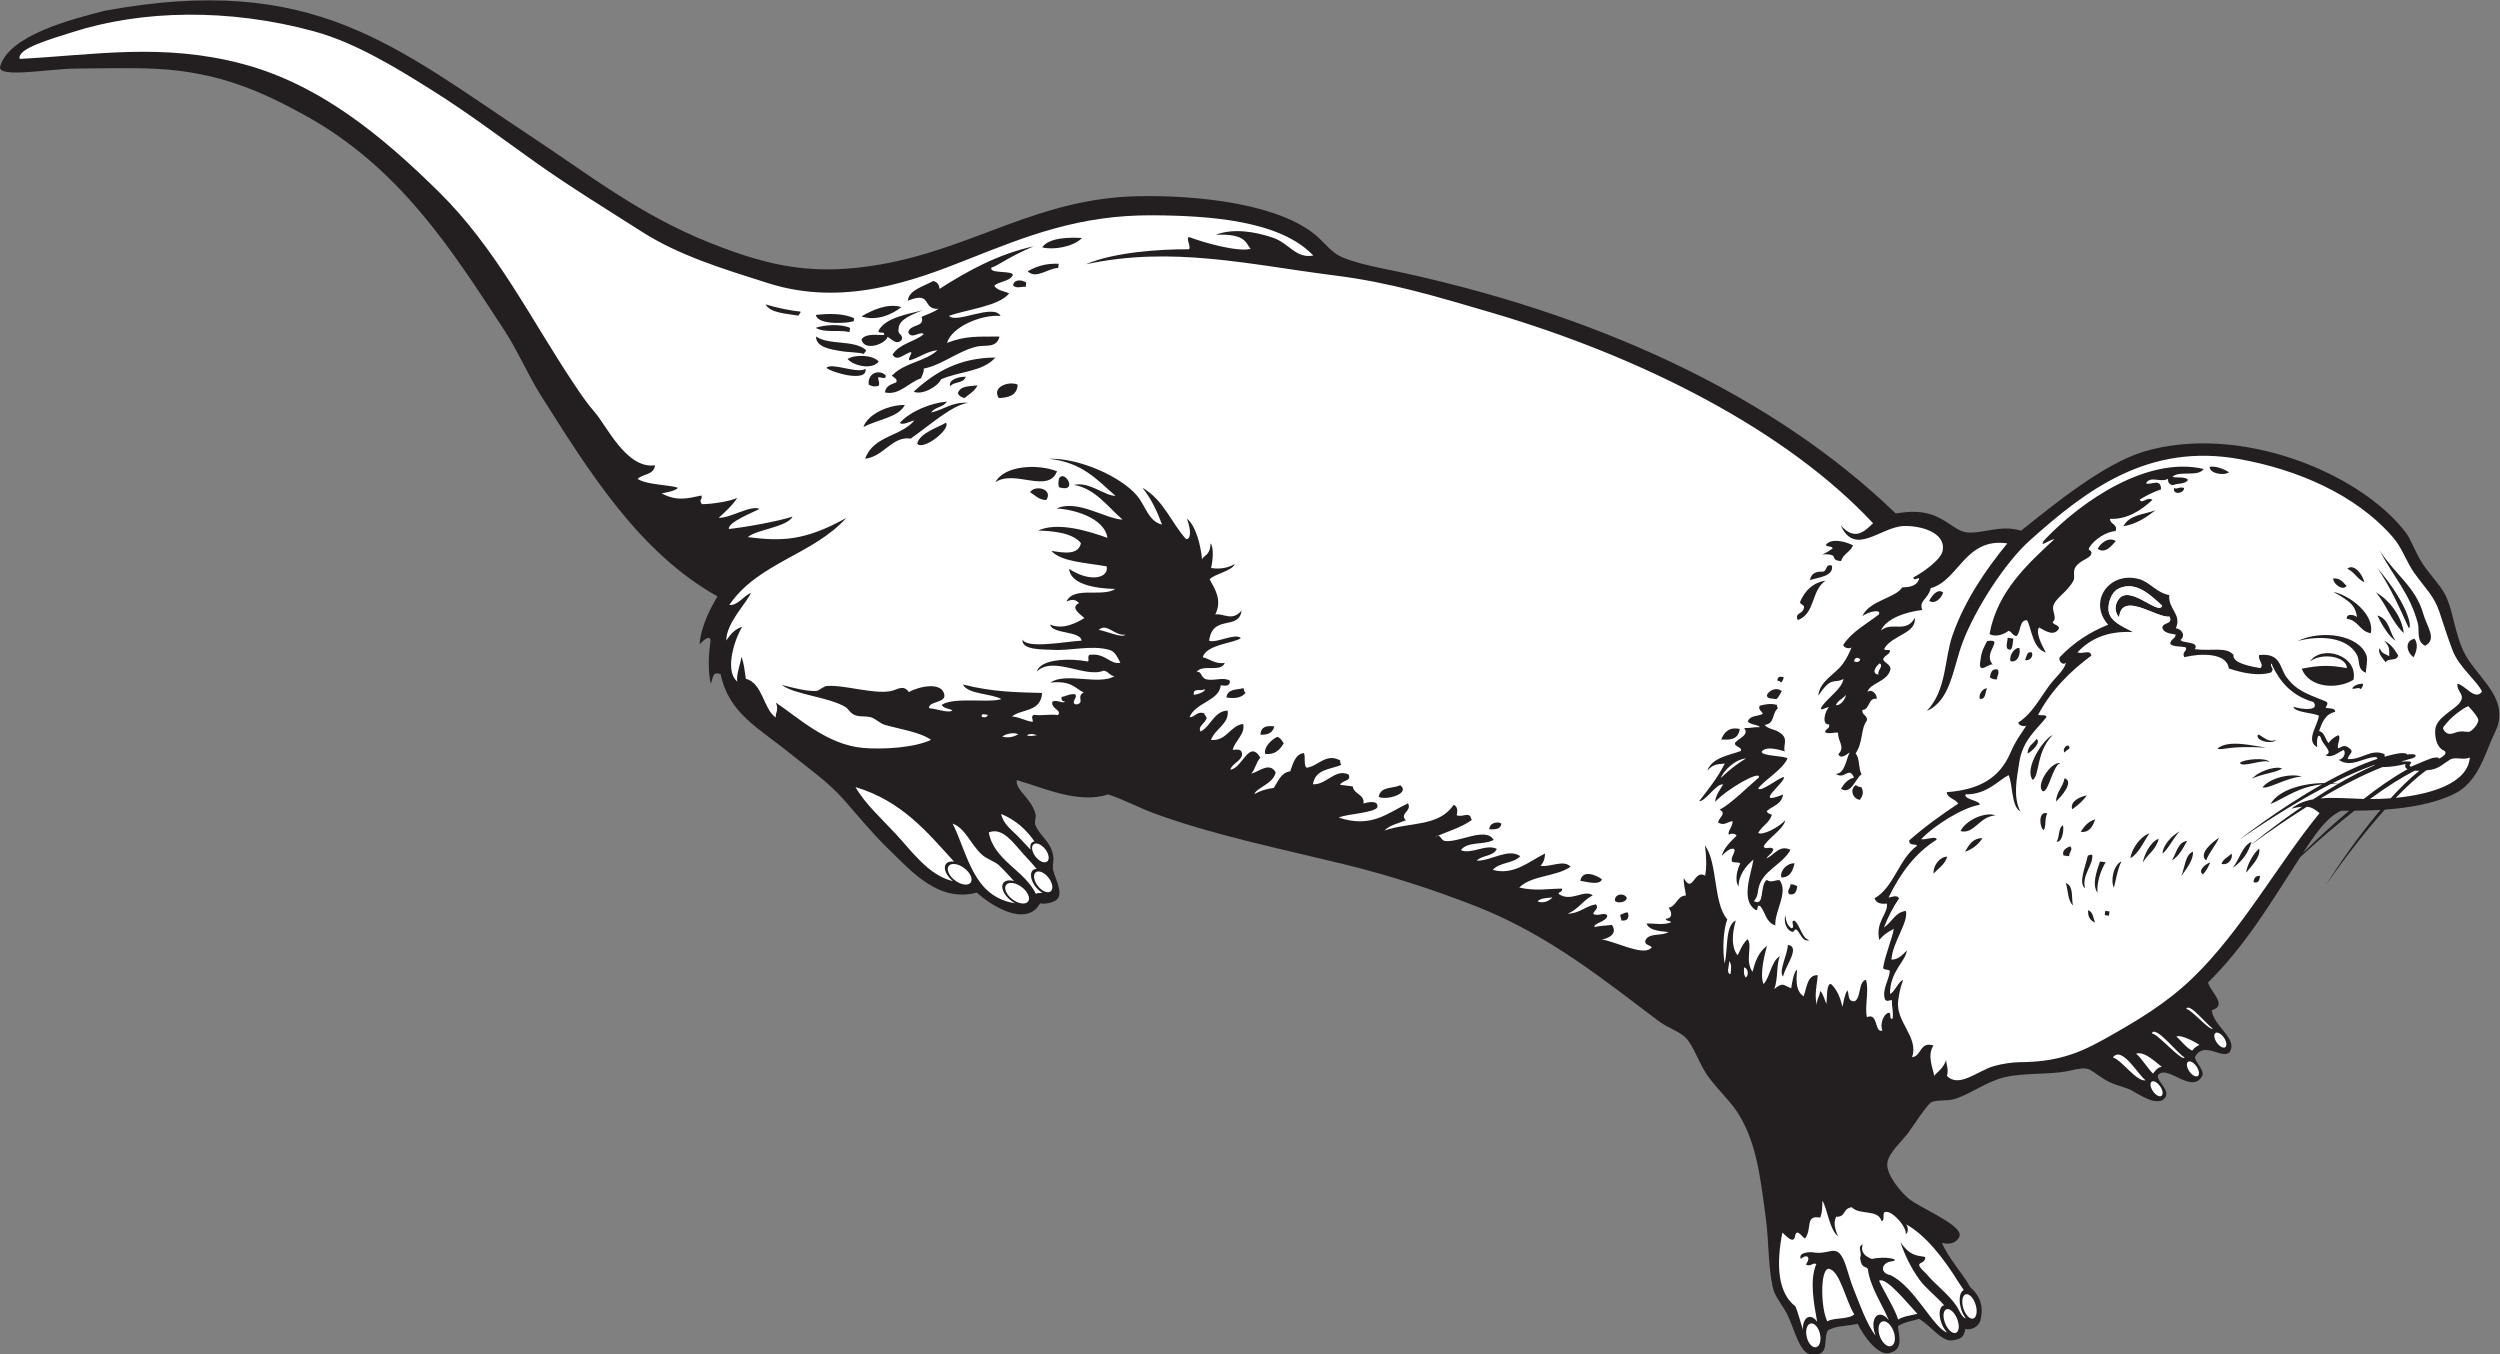
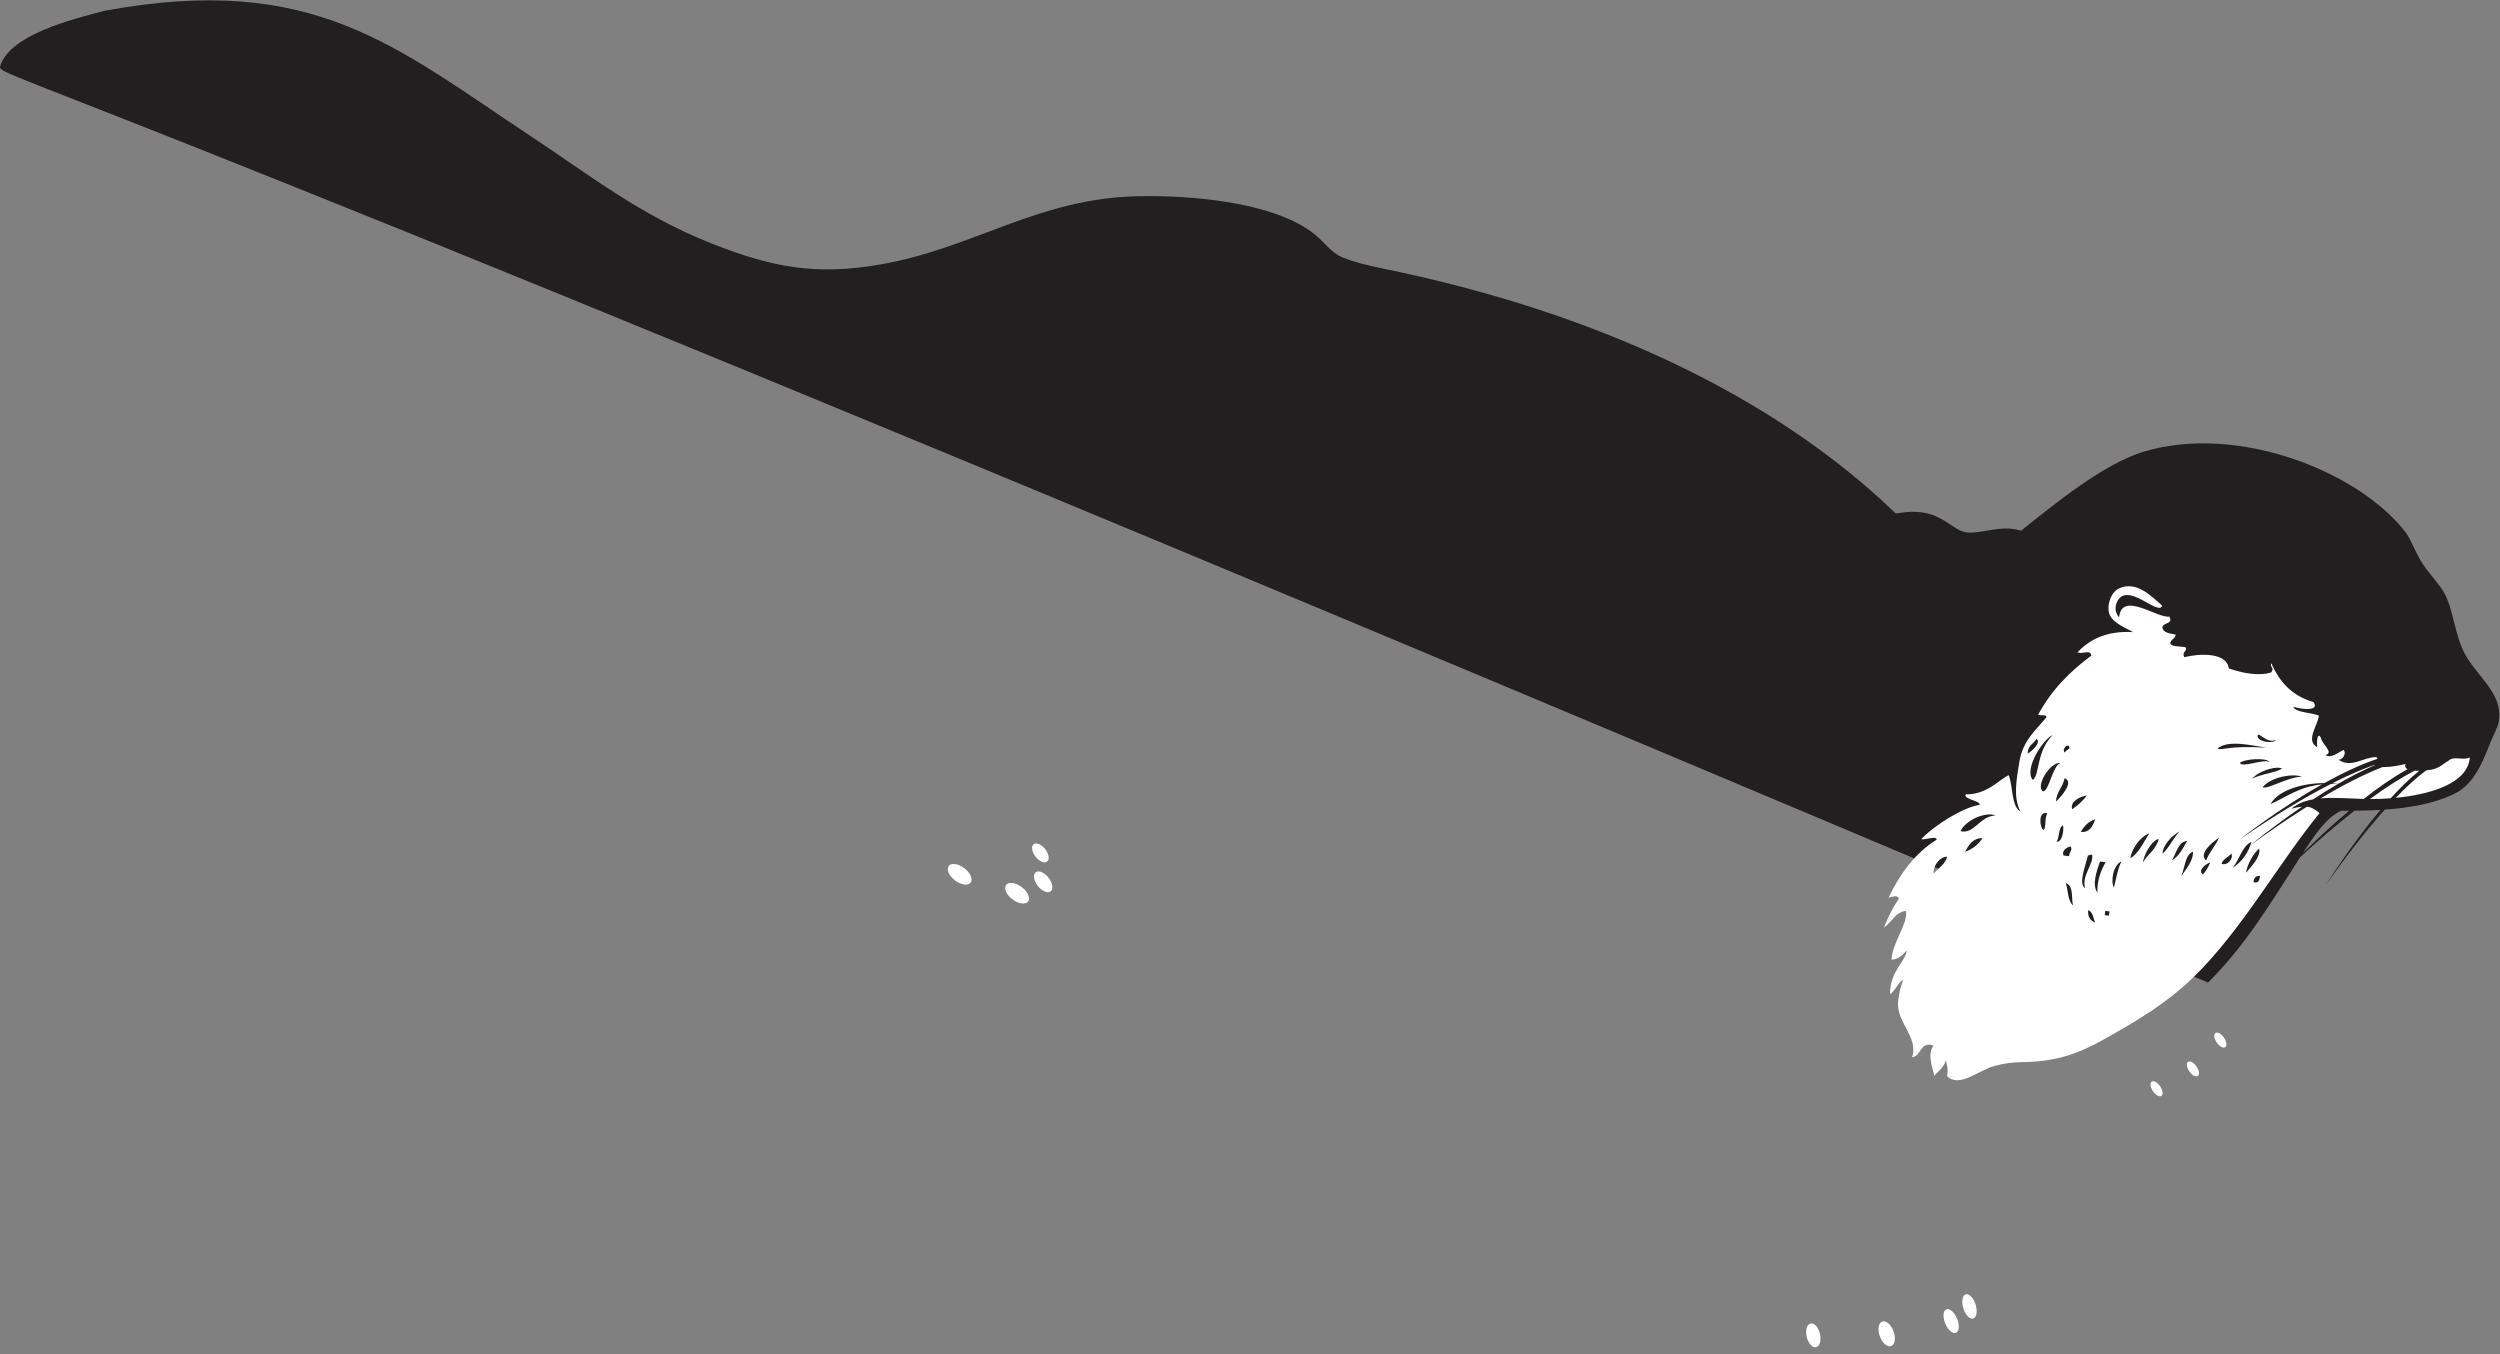
<svg xmlns="http://www.w3.org/2000/svg" viewBox="0 0 843.787 457.16" height="457.16" width="843.787" xml:space="preserve" id="svg2" version="1.1">
  <rect x="0" y="0" width="843.787" height="457.16" fill="#808080" stroke="none" />
  <defs id="defs6" />
  <g transform="matrix(1.333,0,0,-1.333,0,457.16)" id="g10">
    <g transform="scale(0.1)" id="g12">
-       <path id="path14" style="fill:#231f20;fill-opacity:1;fill-rule:evenodd;stroke:none" d="m 5590.72,941.785 c 5.64,-23.047 51.33,-58.133 9.34,-70.105 5.24,-42.617 68.38,-72.332 44.61,-107.188 -20.63,-16.504 -63.53,29.668 -86.72,-10.332 -3.04,-11.113 26.76,-35.527 17.48,-49.922 -25.63,-43.855 -83.22,25.266 -108.05,6.309 -18.87,-13.574 41.81,-45.149 6.81,-67.277 -22.35,-7.848 -49.4,9.679 -77.59,25.734 -13.56,7.715 -44.85,13.215 -65.42,25.969 -48.63,30.144 -36.32,35.769 -95.11,22.82 -44.55,-9.832 -114.57,-4.063 -161.64,-16.016 -48.89,-12.39 -90.58,-46.394 -130.41,-56.191 -14.73,-3.633 -42.54,-0.527 -55.38,-7.57 -16.23,-15.055 -37.75,-50.008 -56.74,-76.336 -14.69,-20.379 -49.91,-50.567 -53.17,-76.778 -3.72,-29.941 35.07,-74.504 53.98,-90.222 26.46,-21.965 118.33,-59.348 128.68,-87.512 4.38,-11.887 -14.01,-33.723 -44.46,-24.207 16.58,-40.156 51.93,-76.359 71.88,-112.746 23.94,-20.82 33.55,-46.66 26.44,-80.449 -3.15,-19.422 -24.62,-29.316 -38.89,-25.125 -3.46,-20.188 -11.27,-26.426 -33.11,-28.809 -26.81,-4.894 -55.86,39.434 -84.61,54.363 -11.57,-4.512 -34.23,-6.726 -52.9,-18.145 0.11,-16.68 16.42,-57.832 -18.29,-67.168 -30.26,-13.262 -69.53,43.125 -83.86,72.824 -35.92,-7.758 -49.54,-3.383 -75.12,-16.445 -14.39,-23.859 9.21,-70.039 -48.5,-59.805 -22.2,7.559 -34.76,54.305 -50.13,90.176 -14.09,32.871 -35.07,51.277 -41.04,77.715 -12.34,54.539 -9.75,117.136 -17.78,176.375 -13.75,101.347 -22.71,187.429 -68.66,262.586 -18.45,30.187 -48.6,57.531 -75.42,92.914 -23.83,31.433 -38.08,80.894 -59.79,101.832 -16.15,15.586 -44.92,24.203 -67.4,41.105 -136.55,102.637 -278.55,218.41 -460.69,290 -107.24,42.15 -221.49,79.27 -338.42,107.77 -160.32,39.07 -335.85,75.18 -480.85,129.25 -38.08,14.2 -74.23,33.73 -113.85,46.93 -74.17,-24.5 -161.53,15.69 -231.28,36.28 -5.34,-23.61 36.2,-45.05 47.3,-85.76 2.11,-7.75 -3.66,-20.64 -0.02,-29.02 12.9,-29.63 39.1,-40.56 44.92,-78.02 1.85,-11.87 -1.43,-14.91 -1.01,-32.25 5.88,-25.45 24.94,-56.81 12.71,-74.62 -5.7,-8.33 -27.86,-15.46 -45.09,-12.49 -34.93,-62.71 -126.56,-4.29 -159.85,27.31 -96.84,-25.67 -163.96,51.88 -225.44,111.74 -44.29,43.11 -77.87,85.75 -114.7,126.86 -38.03,42.43 -87.76,77 -134.36,114.82 -76.51,62.08 -154.2,100.39 -174.51,199.68 -20.84,7.46 -18.52,-7.8 -24.96,-24.75 -7.58,35.3 -5.64,71.69 -0.45,111.38 -3.5,11.2 -14.64,2.49 -27.88,-11.2 3.89,47.54 27.78,91.54 45.34,121.48 -200.06,111.49 -328.92,322 -447.64,509.69 -33.32,52.68 -57.81,111.71 -91.91,163.91 -135.02,206.73 -266.43,414.07 -508.344,546.32 -101.348,55.42 -211.907,107.88 -373.7,115.82 -67.035,3.29 -139.246,1.09 -206.734,0.55 C 124.605,3255.3 -7.598,3230.6 0.344,3261.27 23.535,3341.48 183.48,3381.1 264.75,3402.26 c 530.145,97.78 735.55,-90.46 1084.46,-321.09 141.29,-93.38 271.45,-196.03 449.09,-266.77 153.25,-61.02 265.15,-83.52 432.22,-54.22 235.77,41.37 397.26,167.13 649.32,172.52 155.84,3.34 365.61,-19.72 458.55,-104.69 15.83,-14.48 34.67,-38.71 58.81,-49.24 28.29,-12.34 68.45,-21.85 105.47,-29.42 530.67,-108.49 984.81,-318.12 1297.33,-619.9 35.78,5.64 70.14,8.39 107.61,-9.86 31.13,-15.19 46.82,-33.66 69.86,-37.61 25.93,-4.46 60.49,7.84 97.13,9.4 15.73,0.66 32.48,-2.34 42.85,-5.38 83.78,66.77 209.32,169.96 311.77,200.35 236.44,70.15 539.9,-49.09 660.32,-202.57 15.96,-20.33 25.34,-53.18 45.47,-82.99 16.32,-24.17 43.15,-53.12 54.38,-73.48 21.17,-38.35 24.55,-95.08 47.37,-144.99 28.22,-61.71 104.85,-107.83 89.68,-181.79 -3.36,-16.37 -13.86,-33.47 -21.02,-51.78 -23.01,-58.9 -44.55,-106.84 -92.48,-129.9 -51.92,-24.99 -116.67,-35.13 -174.57,-39.23 -44.28,-49.35 -94.46,-112.82 -148.86,-190.3 0.28,0.45 61.72,99.57 137.83,189.57 -23.82,-1.4 -46.2,-1.85 -65.74,-1.99 -41.93,-32.75 -87.81,-71.78 -137.08,-117.19 -75.11,-115.98 -138.02,-223.29 -233.8,-317.925 z m 357.34,435.065 c -7.16,-0.03 -13.8,0 -19.87,0 -33.59,-14.35 -62.38,-54.15 -87.72,-92.69 -3.13,-4.76 -6.23,-9.5 -9.31,-14.24 29.63,29.29 70.88,68.36 116.9,106.93 v 0" />
+       <path id="path14" style="fill:#231f20;fill-opacity:1;fill-rule:evenodd;stroke:none" d="m 5590.72,941.785 C 124.605,3255.3 -7.598,3230.6 0.344,3261.27 23.535,3341.48 183.48,3381.1 264.75,3402.26 c 530.145,97.78 735.55,-90.46 1084.46,-321.09 141.29,-93.38 271.45,-196.03 449.09,-266.77 153.25,-61.02 265.15,-83.52 432.22,-54.22 235.77,41.37 397.26,167.13 649.32,172.52 155.84,3.34 365.61,-19.72 458.55,-104.69 15.83,-14.48 34.67,-38.71 58.81,-49.24 28.29,-12.34 68.45,-21.85 105.47,-29.42 530.67,-108.49 984.81,-318.12 1297.33,-619.9 35.78,5.64 70.14,8.39 107.61,-9.86 31.13,-15.19 46.82,-33.66 69.86,-37.61 25.93,-4.46 60.49,7.84 97.13,9.4 15.73,0.66 32.48,-2.34 42.85,-5.38 83.78,66.77 209.32,169.96 311.77,200.35 236.44,70.15 539.9,-49.09 660.32,-202.57 15.96,-20.33 25.34,-53.18 45.47,-82.99 16.32,-24.17 43.15,-53.12 54.38,-73.48 21.17,-38.35 24.55,-95.08 47.37,-144.99 28.22,-61.71 104.85,-107.83 89.68,-181.79 -3.36,-16.37 -13.86,-33.47 -21.02,-51.78 -23.01,-58.9 -44.55,-106.84 -92.48,-129.9 -51.92,-24.99 -116.67,-35.13 -174.57,-39.23 -44.28,-49.35 -94.46,-112.82 -148.86,-190.3 0.28,0.45 61.72,99.57 137.83,189.57 -23.82,-1.4 -46.2,-1.85 -65.74,-1.99 -41.93,-32.75 -87.81,-71.78 -137.08,-117.19 -75.11,-115.98 -138.02,-223.29 -233.8,-317.925 z m 357.34,435.065 c -7.16,-0.03 -13.8,0 -19.87,0 -33.59,-14.35 -62.38,-54.15 -87.72,-92.69 -3.13,-4.76 -6.23,-9.5 -9.31,-14.24 29.63,29.29 70.88,68.36 116.9,106.93 v 0" />
      <path id="path16" style="fill:#ffffff;fill-opacity:1;fill-rule:evenodd;stroke:none" d="m 5857.61,1652.09 c 15.2,-20.93 -19.9,-21 -50.78,-12.21 3.4,-14.06 45.96,-14.51 64.61,-22.18 -2.7,-25.74 -34.76,-62.54 -4.37,-80.12 -1.77,21.3 2.04,38.02 9.59,23.9 1.7,-16.26 34.41,-37.09 11.25,-43.8 15.36,-9.39 32.94,7.3 46.13,13.1 8.36,-9.92 -4.02,-26.23 -13.11,-24.65 31.74,-22.53 64.05,6.4 93.88,6.46 3.74,-0.38 4.85,-2.07 4.62,-4.48 -43.41,-14.41 -89.71,-36.65 -133.92,-61.23 -57.21,-0.27 -116.96,-18.28 -136.53,-53.28 43.12,19.36 72.85,44.19 130.46,49.88 -111.3,-62.67 -207.67,-138.68 -208.11,-139.04 87.04,60.04 164.61,106.56 230.76,140.24 5.49,0.05 11.22,-0.06 17.21,-0.34 -21.55,-12.52 -42.7,-25.68 -62.84,-38.83 -20.61,-3.71 -39.1,-10.71 -54.29,-23.29 10.71,2.64 19.33,4.19 26.55,4.77 -72.5,-49.4 -126.62,-94.1 -130.76,-97.54 1,2.78 1.92,5.65 2.76,8.62 -24.7,-11.1 -30.39,-46.64 -48.26,-66.52 19.73,13.41 35.96,31.33 45.48,57.86 51.15,37.39 99.03,69.87 143.22,97.54 13.03,-1.38 20.94,-7.35 31.95,-16.18 -104.68,-128.11 -198.23,-298.74 -320.79,-416.915 -67.29,-64.882 -139.33,-107.886 -226.46,-156.621 -69.14,-38.679 -124.67,-56.367 -210.33,-57.066 -18.32,-0.156 -43.71,-3.344 -66.55,-9.797 -40.98,-11.601 -88.9,-56.523 -119.22,-24.949 4.81,17.703 -1.61,26.687 -2.22,40.183 -7.35,-22.531 -23.48,-30.761 -30.18,-40.117 -1.31,13.66 -19.63,53.098 -1.51,76.746 -35.05,11.914 -30.29,-27.39 -54.48,-29.453 17.8,51.867 -43.17,89.492 -34.96,144.746 2.36,15.911 4.55,30.141 12.26,50.403 -9.65,-0.02 -24.05,-34.129 -33.18,-34.817 -0.29,57.16 39.82,82.317 42.6,109.827 -10.61,-11.23 -23.57,-23.936 -38.96,-23.049 2.66,43.999 43.6,93.919 36.62,123.319 -27.98,-4.1 -32.11,-25.24 -55.68,-42.19 11.32,28.28 22.53,50.78 38.18,73.5 -3.58,9.96 -16.98,4.35 -26.54,2.25 30,62.35 68.82,113.91 121.81,146.66 0.61,11.2 -28.42,-1.16 -39.09,1.3 34.2,36.19 106.78,80.86 147.79,86.97 4.05,10.66 -42.03,13.83 -35.17,26.69 53.33,-0.97 83.15,35.67 108.67,48.58 11.04,-22.59 6.4,-78.74 29.64,-91.84 -18.59,37.86 -9.09,81.58 -2.63,123.69 8.52,55.42 40.86,80.4 68.82,114.72 0.55,7.94 -14.97,3.42 -20.98,6.26 34.2,63.86 81.79,110.48 134.91,149.97 -3.35,16.43 -21.03,2.57 -35.27,8.06 32.84,35.2 77.66,54.94 140.68,51.29 -21.36,12.43 -59.2,25.31 -62.04,54.95 -1.88,19.52 7.63,46.38 25.02,54.91 45.17,22.17 84.26,-19.68 110.72,-42.91 -9.09,-28.47 -91.13,66.12 -115.2,7.19 -5.73,-14.03 -2.2,-27.24 6.24,-37.06 6.1,68.43 96.37,-2.73 127.26,2.18 9.99,-20.25 -13.81,-13.13 -17.88,-26.79 1.54,-13.85 18.13,-16 33.94,-18.76 -1.49,-11.93 -13.16,-10.74 -13.86,-23.67 6.84,-7.58 25.87,-5.69 38.85,-8.5 6.01,-9.86 -10.78,-10.8 -3.14,-25.01 38.8,9.65 107.79,12.4 112.51,-28.62 34.8,-11.46 75.17,-20.29 107.61,-9.87 7.84,11.86 -1.28,9.08 -0.88,21.88 3.12,0.28 3.19,-1.82 3.12,-4.02 20.14,-42.38 49.83,-77.34 104.45,-92.93 z m 155.37,-158.89 c -0.17,-0.43 -0.32,-0.84 -0.46,-1.25 -30.56,-13.13 -61.9,-29.48 -92.43,-47.15 -4.88,0.63 -9.86,1.11 -14.88,1.46 40.39,20.43 76.46,36.03 107.77,46.94 z m 19.44,-5.93 c 21.49,0.08 39.71,3.38 58.47,7.87 -2.57,-6.36 -0.18,-10.5 4.99,-13.13 -36.7,-20.3 -74.72,-46.9 -111.06,-75.35 -37.77,1.09 -75.59,4.35 -109.19,1.37 60.48,36.03 113.15,62.32 156.79,79.24 z m 81.54,-9.07 c 3.79,-0.23 7.78,-0.26 11.76,-0.17 -24.22,-19.36 -48.85,-43.58 -72.61,-69.72 -19.13,-1.49 -37.1,-2.03 -52.54,-1.94 42.95,31.35 80.99,55.27 113.39,71.83 z m 29.33,0.96 c 5.04,0.5 9.35,1.06 12.27,1.48 19.07,2.75 32.48,16.13 47.79,25.52 13.52,8.29 34.49,-2.39 50.26,5.55 -5.48,-67.71 -104.11,-94.09 -187.56,-102.27 29,30.12 54.93,53.38 77.24,69.72 z m -414.38,-43.12 c 12.97,-5.49 63.31,25.78 99.55,27.2 -30.38,9.5 -83.35,-4.78 -99.55,-27.2 z m -26.33,21.43 c 17.62,11.91 67.48,16.73 75.15,26.89 -20.46,6 -62.66,-9.46 -75.15,-26.89 z m 3.44,-261.66 c 12.73,-3.91 14.98,5.64 16.54,16.07 -10.13,0.59 -16,-4.31 -16.54,-16.07 z m -18.73,24.12 c 12.23,16.12 36.86,38.23 33.06,61.16 -15.3,-12.16 -32.16,-44.27 -33.06,-61.16 z m 28.73,344.7 c 4.03,-14.86 41.9,-18.44 46.64,-8.2 -23.64,-12.41 -47.08,25.91 -46.64,8.2 z m -101.82,-30.76 c 15.97,-5.28 22.03,8.53 123.68,2.62 -34.04,4.56 -96.15,21.48 -123.68,-2.62 z m 57.14,-36.19 c 6.32,-12.91 59.34,10.99 74.91,2.46 -6.54,11.98 -65.27,7.88 -74.91,-2.46 z m -46.55,-255.39 c 17.19,-5.38 30.85,15.38 25.01,25.89 -7.93,-9.16 -20.37,-12.5 -25.01,-25.89 z m -38.85,8.49 c 8.6,22.13 23.11,36.63 32.62,57.59 -15.67,-10.05 -53.22,-40.11 -32.62,-57.59 z m -8.05,-35.27 c 7.55,8.27 13.57,18.51 18.32,30.36 -10.44,-2.9 -33.23,-20.85 -18.32,-30.36 z m -25.43,57.62 c -19.88,-7.61 -20.26,-40.3 -29.5,-61.61 11.76,16 31.73,41.19 29.5,61.61 z m -53.58,-22.31 c 17.76,10.32 28.14,30.16 38.85,49.55 -23.68,-2.71 -26.97,-31.67 -38.85,-49.55 z m -23.22,17.42 c 17.14,15.28 27.11,39.81 43.34,56.25 -19.37,-9.69 -43.27,-35.54 -43.34,-56.25 z m -50.02,-22.74 c 12.09,21.79 33.4,31.69 40.21,60.26 -21.46,-6.99 -37.67,-42.72 -40.21,-60.26 z m -31.25,11.17 c 21.92,13.28 32.86,40.69 47.8,62.94 -23.75,-8.63 -45.44,-40.43 -47.8,-62.94 z m -42.01,-74.55 c 4.55,15.99 8.83,46.79 19.23,66.52 -21.03,-9.57 -28,-50.12 -19.23,-66.52 z m -21.9,-58.93 c -0.45,-3.57 -0.9,-7.14 -1.35,-10.71 3.57,-0.46 7.14,-0.9 10.71,-1.35 0.45,3.57 0.9,7.14 1.35,10.72 -3.57,0.45 -7.15,0.89 -10.71,1.34 z m -13.34,125.03 c -8.06,-23.33 -21.18,-59.12 -6.3,-79.03 -2.08,27.28 8.42,56.5 20.58,77.24 -4.77,0.59 -9.53,1.2 -14.28,1.79 z M 5287.16,1125 c -1.14,-15.94 4.63,-26.49 17.85,-31.27 -5.38,10.86 -4.65,26.48 -17.85,31.27 z m 10.34,140.2 c -4.9,0.77 -8.06,-0.7 -11.17,-2.23 -5.81,-27.49 -24.87,-69.94 -6.74,-82.6 -9.86,31.77 21.91,60.94 17.91,84.83 z m -29.02,58.06 c 22.32,-2.42 30,13.97 36.64,31.69 -16.76,-4.71 -27.86,-16.7 -36.64,-31.69 z m -21.84,57.17 c 14,9.62 27.05,20.5 37.07,35.25 -17.4,-3.45 -43.12,-15.08 -37.07,-35.25 z m -16.16,-186.65 c 6.37,-18.69 4.5,-43.78 18.28,-56.71 -4.7,19.98 2.53,49.24 -18.28,56.71 z m 11.65,92.88 c -11.11,-3.81 -21.73,-10.73 -17.42,-23.21 4.76,-0.6 9.52,-1.19 14.29,-1.79 0.17,11.22 10.41,16.02 3.13,25 z m -14.66,172.36 c -4.41,-23.37 -19.93,-32.44 -21.9,-58.93 12.56,10.71 47.37,50.68 21.9,58.93 z m -20.17,-160.74 c 15.56,-1.89 18.83,33.68 16.1,41.52 -11.95,-5.35 -8.39,-30.69 -16.1,-41.52 z m 30.49,242.9 c -8.56,3.62 -17.06,-13.38 -9.4,-16.97 2.62,8.1 16.98,7.59 9.4,16.97 z m -65.25,-115.17 c 14.98,-2.2 24.27,64.02 44.01,71.66 -25.05,3.14 -63.37,-58.17 -44.01,-71.66 z m 2.19,-98.24 c 7.16,12.07 1.12,25.78 8.94,42.41 -24.15,7.19 -19.28,-37.87 -8.94,-42.41 z m -27.63,126.82 c 18.36,14.37 7.82,70.63 50.28,113.86 -23.03,-9.21 -73.96,-85.68 -50.28,-113.86 z m 9.42,104.04 c -7.52,-12.44 -21.91,-16.05 -22.79,-37.05 11.13,5.24 35.11,28.09 22.79,37.05 z m -192.56,-233.45 c 34.73,-8.92 47.13,37.11 88.43,39.7 -23.62,9.98 -74.28,-10.48 -88.43,-39.7 z m 11.59,-52.25 c 18.63,6.46 33.37,17.91 44.22,34.37 -24.06,0.54 -34.5,-16.45 -44.22,-34.37 z m -79.5,-55.33 c 11.83,13.82 27.98,22.06 34.39,42.85 -20.65,0.23 -37.28,-26.59 -34.39,-42.85 v 0" />
-       <path id="path18" style="fill:#ffffff;fill-opacity:1;fill-rule:evenodd;stroke:none" d="m 4507.03,1008.79 c -22.45,-12.591 -24.53,-51.407 -41.56,-70.97 -10.44,21.809 1.57,71.5 8.53,96.89 -30.52,-22.65 -33.89,-62.69 -36.89,-65.667 -20.03,30.195 1.36,65.757 -12.27,82.407 -19,-16.47 -24.34,-49.28 -27.34,-37.84 -13.74,20.15 -11.98,52.56 -2.51,85.43 -27.33,-13.22 -19.26,-72.02 -28.17,-108.935 -5.84,31.665 -3.63,86.475 6.74,111.625 -35.99,40.81 -23.97,143.72 -56.63,187.12 4.05,-29.06 4.45,-58.19 0.37,-76.45 -28.15,17.32 -31.1,-48.15 -53.99,-6.13 -0.97,-16.88 4.12,-29.04 5.34,-44.21 -22.42,-0.18 -23.62,-27.68 -43.77,-30.79 7.13,-9.55 12.8,-26.19 -7.15,-28.13 -0.3,-6.68 11.81,-3.71 13.38,-8.93 -19.39,-7.99 -44.74,-1.95 -62.07,-3.11 6.17,-16.7 30.67,-19.16 55.36,-21.44 -15.42,-10.61 -45.89,-1.79 -56.71,-18.29 -10.53,-17.01 23.58,-15.78 11.6,-23.23 -20.93,-18.59 -86.33,16.7 -124.12,22.82 8.89,0.19 43.87,10.6 26.35,36.62 -14.94,-1.53 -30.67,-2.03 -44.21,-5.35 -2.75,10.61 29.1,12.24 32.62,28.56 -6.86,11.21 -21.57,-2.39 -35.72,4.48 1.63,10.04 15.36,13.49 6.71,24.57 -26.75,-4.31 -41.72,-23.78 -71.9,-23.64 26,9.4 39.84,34.46 63.87,46.41 -22.36,16.27 -54.44,-18.77 -86.62,3.61 0.93,7.09 10.31,3.32 8.94,13.39 -35.48,0.01 -65.42,-7.08 -108.51,2.73 32.32,31.68 93.07,26.82 129.96,52.63 -17.19,19.1 -50.1,-1.56 -75.92,2.26 6.16,7.31 11.15,16.11 11.19,31.25 -42.09,-21.1 -79.26,-55.82 -132.2,-41.46 16.84,19.82 52.43,15.52 69.67,34.8 -31.24,21.1 -73.61,-12.32 -110.29,-11.57 13.31,14.68 41.64,10.03 50.92,29.91 -26.88,13.75 -65.6,-15.06 -91.09,-3.09 16.69,22.77 59.13,12.4 83.06,25.86 -19.73,34.29 -88.63,-7.9 -123.69,-2.63 -10.82,1.63 -11.19,20.53 -24.1,10.29 31,14.02 65.67,23.34 92.44,42.82 -0.31,2.98 -3.13,4.01 -2.67,7.6 -7.5,12.04 -22.21,-1.57 -35.72,4.48 3.4,13.38 1.28,22.48 -7.58,26.35 -37.98,-56.54 -110.59,-42.97 -175.07,-65.12 13.64,14.26 35.43,18.01 54.05,25.87 -17.3,17.62 16.47,23.02 5.37,42.87 -51.74,-24.1 -91.6,-63.56 -175.05,-36.1 14.25,8.92 96.57,12.26 97.8,27.64 1.22,15.25 -19.24,13.03 -35.27,8.06 2.96,23.79 -25.15,23.44 -27.22,43.32 -10.72,1.35 -21.43,2.69 -32.15,4.03 5.43,12.79 29.5,7.99 21.45,26.34 -35.37,15.05 -54.65,-26.45 -90.21,-24.96 6.23,38.99 44.16,37.19 71.46,49.08 -1.52,3.11 -3,6.27 -2.23,11.16 -36.31,20.41 -56.57,-15.66 -85.74,-18.27 -7.54,8.12 -1.69,26.63 -6.24,37.07 -21.79,-2.39 -27.25,-25.76 -34.84,-46.42 -22.86,-2.39 -30.19,-24.77 -41.54,-41.96 -18.77,-2.14 -35.12,-7.36 -49.13,-15.6 6.06,17.15 47.1,25.08 54.06,54.9 -15.78,28.05 -42.89,1.38 -62.08,-3.11 9.97,10.69 13.06,30.21 23.24,40.63 -29.29,48.09 -45.82,-28.77 -76.38,-30.33 6.44,16.61 23.94,18.98 29.94,36.15 0.55,16.48 -9.68,15 -23.67,13.86 5.78,23.7 32.6,40.07 26.38,65.62 -33.89,-4.77 -41.14,-43.85 -81.28,-40.59 9.59,28.2 47.12,41.08 42.01,74.55 -34.98,-2.01 -42.14,-39.82 -68.34,-53.11 -8.75,12.88 13.27,21.46 15.19,34.38 -0.67,4.85 -5.58,6.4 -5.8,11.61 -19.94,6.31 -22.46,-9.81 -37.51,-9.81 15.92,38.24 75.07,40.79 79.07,80.79 11.96,-1.58 23.81,-2.98 23.23,11.59 -17.23,10.7 -42.68,-2.09 -61.18,4.06 -12.3,4.08 -11.5,22.78 -23.21,17.42 12.71,22.38 61.51,-2.13 71.46,23.79 -23.52,-4.61 -40.96,11.8 -55.82,14.16 8.68,33.1 84.22,36.21 96.52,48.83 -15.57,12.97 -59.65,-13.19 -80.42,-7.31 8.53,68.64 75.67,24.75 82.2,76.77 -23.5,-28.15 -44.02,-6.97 -66.54,-9.8 18.45,37.11 -1.96,65.57 -14.25,88.87 10.4,12.88 56.8,21 63.56,38.58 -24.56,-13.77 -47.33,-11.85 -59.98,-10.01 4.73,19.8 7.19,53 -1.42,62.42 -0.43,-32.57 -20.15,-30.51 -21.34,-41.42 -3.01,34.2 -15.2,85.74 -38.51,104.15 11.96,-31.72 9.59,-53.02 -2.1,-51.89 -38.2,42.31 -56.97,99.73 -110.69,129.99 22.64,-27.09 37.83,-60.86 49.97,-93.35 -35.02,8.68 -41.13,46.71 -63.37,73.26 -40.5,48.34 -147.65,96.4 -224.11,93.42 86.03,-8.37 123.65,-54.35 169.64,-93.84 -28.67,-0.04 -64.92,36.68 -105.38,27.73 53.68,-8.98 86.06,-55.63 123.21,-88.02 -44.24,2.27 -114.65,52.3 -166.99,28.21 37.78,-1.22 121.18,-21.9 128.57,-74.19 -51.96,18.58 -126.76,40.76 -175.48,18.39 30.37,-0.96 85.74,-3.63 108.5,-31.75 -6.02,-30.98 -43.74,-24.83 -75.03,-19.61 25.11,-27.82 86.05,-29.6 140.19,-39.36 6.09,-29.34 -41.42,-41.72 -95.11,-6.22 3.27,-37.6 61.04,-49.61 116.97,-50.94 -32.61,-21.66 -104.95,7.83 -123.7,-31.66 21.57,9.12 25.95,0.22 32.14,-4.03 -23.37,-11.27 1.11,-27.09 13.38,-37.96 -18.3,-11.03 -53.73,-30.9 -86.63,-16.49 3.55,-24.1 76.98,-15.72 79.46,-40.66 -39.1,-2.24 -139.59,-21.56 -149.39,2.88 -4.49,-28.26 57.58,-24.79 73.92,-26.07 45.15,-3.51 99.2,12.69 145.12,-0.06 16.36,-4.54 19.73,-17.9 28.56,-32.61 -24.64,-6.19 -38.29,23.94 -73.66,20.13 -13.95,1.86 -2.9,-17.9 -9.39,-16.97 -41.95,7.97 -118.92,7.79 -128.5,-25.74 40.58,41.19 123.9,-17.38 169.12,2.51 12.55,-2.08 14.69,-12.23 27.23,-14.31 -39.92,-23.31 -124.53,10.92 -161.65,-16 52.58,5.32 60.31,-13.32 83.94,-25.04 -19.99,-10 4.08,-25.91 -18.31,-30.36 -18.2,2.72 6.12,19.82 -4.02,25.9 -14.14,1.61 -21.7,-5.26 -33.48,-6.68 -1.63,-7.72 1.49,-11.73 9.36,-12.06 -9.17,-5.82 -18.86,5.5 -32.59,0.46 -5.67,-18.64 25.21,-21.55 13.82,-34.4 -22.51,2.7 -39.1,-2.21 -61.62,0.48 -7.54,-5.96 -1.51,-8.93 -2.24,-17.85 -19.77,2.89 -31.93,11.73 -52.68,13.86 25.57,19.64 73.39,10.65 76.38,59.35 -64.66,2.17 -121.74,1.61 -200.48,21.52 12.07,-25.01 71.91,-22.47 97.47,-36.99 -31.54,-10.4 -118.53,6 -151.07,-14.33 3.59,-9.04 18.43,-9.31 27.23,-14.31 -9.83,-8.09 -42.34,4.76 -59.09,5.58 -3.69,17.15 41.47,13.11 38.56,33.29 -5.06,35.14 -64.86,21.9 -89.75,7.61 -14.86,20.28 -28.96,5.48 -46.88,2.27 -44.74,-8.05 -117.46,16.74 -161.64,13.01 -7.76,-0.65 -19.23,-12.18 -26.25,-12.48 -21.46,-0.93 -45.02,4.41 -87.21,15.2 31.88,-24.46 118.95,-30.47 161.22,-55.88 7.42,-4.45 12.34,-16.92 26.33,-21.44 11.4,-3.69 27.07,-0.95 39.3,-4.94 11.61,-3.76 21.58,-15.13 33.92,-18.76 35.58,-10.42 90.52,-18.37 117.12,-38.09 -42.55,-19.9 -120.55,-24.65 -171.62,-20.38 -91.52,7.66 -165.92,77.96 -221.42,114.86 8.9,-19.04 -2.09,-25.54 0.19,-37.85 -31.63,20.56 -32.75,86.69 -76.07,98.17 -2.88,19.25 -4.6,39.41 -11.13,55.82 -1.49,-16.14 -14.19,-46.91 -10.41,-63.1 -35.81,30.21 -1.7,118.51 12.66,139 -20.05,-6.33 -29.92,-19.58 -40.64,-34.81 -0.03,44.32 51.65,94.78 62.3,120.29 -18.41,-6.85 -32.16,-31.86 -54.68,-30.53 72.61,107.08 212.59,127.45 296.14,220.44 -108.21,-60.33 -167,-58.5 -249.17,-48.56 20.5,19.25 99.05,24.88 113.38,52.07 -34.66,-11.58 -118.88,-27.01 -161.6,-31.5 -2.07,17.95 64.08,43.12 77.96,50.99 -22.93,10.37 -76.46,-24.83 -103.4,-22.4 9.8,8.12 40.69,37.13 46.5,50.39 -15.13,-8.85 -69.45,-16.64 -89.35,-15.99 -8.77,13.32 2.74,10.18 -0.88,21.88 -36.23,-7.93 -62.81,-14.99 -100.92,5.4 0.02,0.06 37.76,5.84 41.23,14.28 -21.21,7.52 -80.21,7.28 -101.94,22.36 13.32,13.29 40.38,8.88 44.22,34.36 -72.86,-10.05 -123.17,101.31 -153.54,135.37 -18.36,20.6 -37.41,49.03 -52.66,71.91 -109.55,164.37 -195.88,341.81 -341.83,485.53 -141.823,139.73 -299.394,271.12 -496.386,323.5 -203.207,54.03 -375.965,22.47 -564.402,12.75 -7.539,26.49 78.769,50.01 131.625,67.1 176.246,56.99 397.637,61.68 613.652,2.67 103.34,-28.22 205.441,-90.49 300.441,-150.16 89.91,-56.47 175.53,-121.26 260.25,-181.4 89.02,-63.21 178.06,-117.44 268.29,-175.16 95.16,-60.88 205.34,-94.3 320.99,-130.97 189.48,-60.09 365.62,4.93 504.59,60.06 149.15,59.16 282.6,112.82 467.56,111.87 144.05,-0.75 324.2,-12.95 408.09,-101.98 -45.23,-7.99 -60.83,31.46 -103.14,45.58 -45.14,15.08 -98.57,24.1 -144.21,7.21 79.09,3.09 75.51,-22.42 88.79,-35.74 -34.16,-8.69 -122.39,16.94 -154.89,29.52 -11.84,1.41 5.75,-26.68 -1.94,-30.61 -71.91,0.56 -189.88,-7.4 -260.64,-38.04 218.92,47.26 414.57,-1.05 631.38,-28.41 140.08,-17.68 255.13,-52.81 391.12,-92.6 391.39,-114.54 754.4,-302.49 970.81,-534.72 -19.54,-17.74 -44.51,-47.57 -81.93,-5.32 36.1,-80.03 100.9,-3.26 160.66,-1.61 40.28,1.11 106.52,-15.6 97.31,-63.01 -4.5,-23.17 -52.34,-56 -73.71,-66.95 -0.59,-12.64 16.63,4.48 13.84,-5.35 -6.3,-16.78 -23.42,-19.64 -42.42,-20.08 -16.68,-27.08 -83.38,-33.21 -100.84,-72.68 17.91,12.57 49.38,18.11 41.42,3.94 -30.69,-24.12 -66.28,-41.95 -89.34,-75.87 -2.68,-7.83 18,-13.44 20.98,-6.26 -5.67,-14.28 -12.93,-29.81 -23.69,-44.19 -19.22,-25.7 -58.92,-43.34 -60.76,-79.47 33.15,52.17 41.77,29.23 63.43,42.85 -3.99,-26.72 -40.8,-47.04 -56.29,-72.76 -3.04,-10.97 10.17,1.52 20.49,0.93 -8.85,-3.8 -22.03,-45.74 -0.41,-43.36 2.13,-13.83 -10.15,-9.07 -9.84,-20.54 14.05,-4.26 20.81,0.86 32.59,-0.46 -1.34,-22.46 19.26,-35.98 0.43,-54.48 6.97,-16.16 27.73,5.36 28.57,4.2 -9.07,-18.74 -12.27,-53.49 -34.85,-54.2 22.52,-15.7 33.38,21.09 45.99,-9.4 -15.25,-3.89 -25.27,-14.51 -32.61,-28.57 25.91,-15.27 35.74,25.86 51.81,37.04 -8.66,14.76 -3.66,40.14 -15.15,52.71 20.28,30.47 11.83,60.64 28.61,83.47 2.75,13.97 -13.91,12.85 -11.15,26.8 19.03,0.41 13.84,31.99 36.18,28.12 1.41,10.93 -12.58,26.5 -23.21,17.43 4.24,22.24 51.21,25.34 58.08,58.02 -0.68,12.37 -14.26,14.71 -18.74,24.13 2.73,10.29 13.23,10.62 16.97,19.63 3.78,9.37 -17.17,-0.44 -13.39,8.94 20.38,33.67 81.57,37.52 76.49,77.01 -21.26,-40.73 -59.01,-8.19 -85.41,-32.36 12.14,30.05 62.15,47.23 104.51,52.2 -9.37,24.46 13.3,24.6 21.46,55.36 70.43,18.62 87.03,129.16 193.84,113.19 -52.21,-63.43 -107.26,-142.51 -138.77,-232.54 -20.88,-59.63 -14.62,-139.06 -65.03,-191.43 60.24,25.3 66.07,108.51 90.72,173.66 31.66,83.64 106.88,201.39 170.24,258.02 143.15,128.18 301.44,248.57 533.69,205.16 140.74,-25.84 290.06,-87.36 385.26,-197.08 24.3,-27.99 34.61,-63.1 53.99,-90.22 28.98,-40.53 50.02,-58.07 63.81,-98.71 10.75,-31.67 20.99,-65.79 33.91,-98.76 16.61,-42.39 63.98,-78.92 74.01,-103.42 -18.13,-24.06 -42.08,16.8 -62.31,19.97 -1.6,-21.51 20.71,-26.46 6.68,-47.13 -12.88,-18.95 -60.86,-38.17 -62.75,-69.53 -1.27,-21.26 4.11,-40.69 17.46,-50.32 15.82,-5.62 7.44,-15.29 -8.29,-22.92 0.5,3.07 -4.54,4.67 -17.07,1.74 -10.05,-3.35 -43.06,-17.11 -53.56,-21.91 -9.23,3.31 3.45,9.61 -0.12,11.83 -4.59,2.87 -20.23,1.02 -25.66,1.02 l 22.48,6.59 c 18.13,3.44 23.11,14.06 -1.54,12.05 -1.56,-0.28 -3.13,-0.6 -4.69,-0.91 -0.31,2.51 -5.34,4.43 -16.74,3.85 -13.03,-1.91 -26.63,-4.98 -40.62,-8.95 0.25,1.83 0.3,3.9 0.04,6.31 -34.57,15.28 -57.99,-15.32 -93.43,-12.32 2.34,13.32 19.03,17.27 2.89,28.36 -10.13,7.9 -16.4,4.11 -26.29,-1.46 -6.24,6.97 8.67,28.64 -0.47,33.37 -7.57,-2.72 -20.47,-12.15 -24.09,-19.94 -8.87,8.15 -9.51,26.98 -24.42,30.45 7.06,19.96 14.78,43.1 40.57,48.51 0.79,10.28 -14.07,8.41 -24.1,10.28 2.38,6.62 10.76,13.32 -3.2,17.71 -46.89,18.97 -70.87,26.41 -95.9,60.04 -17.49,23.5 -13.58,62.45 -69.18,55.84 -3.25,-14.11 13.61,-23.27 3.1,-33.04 -19.11,3.41 -72.18,12.06 -67.9,33.66 -19.74,21.52 -54.26,8.66 -98.07,14.4 13.55,20.6 -33,13.8 -36.01,23.66 14.37,11.43 1.23,28.61 -12,29.07 15.81,35.99 -19.55,47.88 -16.78,84.17 -32.94,6.35 -49.23,33.31 -76.74,40.67 -75.8,20.26 -129.55,-57.57 -77.8,-115.61 -47.53,-19.04 -88.64,-46.35 -122.82,-82.56 -3.91,-9.78 9.08,-22.62 16.51,-12.96 -6.12,-22.04 -27.43,-37.25 -43.79,-59.82 -24.72,-34.11 -43.14,-70.21 -76.83,-91.94 -2.69,-7.84 18,-13.45 20.97,-6.27 -13.23,-21.7 -26.51,-36.21 -41.55,-70.98 -27.32,-63.15 -77.53,-93.31 -161.24,-99.5 1.5,-16.04 22.58,-16.85 29,-29.04 -43.17,-28.79 -85.33,-58.89 -124.16,-93.27 0.37,-15.34 15.79,-6.73 20.08,-13.41 -46.27,-33.11 -58.46,-105.49 -107.76,-132.98 4.92,-13.21 17.04,-14.94 31.35,-13.44 3.5,-26.34 -29.59,-45.14 -19.3,-92.22 11.91,14.63 21.04,19.45 36.68,28.36 -3.18,-23.6 -21.38,-63.73 -26.84,-98.224 -0.01,-7.539 15.58,-2.945 16.97,-9.383 -3.05,-24.597 -20.13,-45.617 -12.53,-70.988 5.96,-7.547 8.92,-1.519 17.86,-2.242 -1.18,-17.043 4.72,-28.566 1.32,-47.336 -10.06,-0.293 -1.69,13.738 -8.93,15.637 -13.92,-1.574 -23.68,-30.207 -16.54,-45.09 -21.11,-7.012 -9.64,46.379 -39.28,33.957 -6.27,27.352 6.23,69.305 -2.64,94.656 -19.62,-5.187 -11.63,-45.89 -28.6,-54.465 -18.97,-0.761 -12.87,17.934 -18.3,27.696 -6.9,-10.496 -9.15,-26.942 -12.52,-41.969 -5.14,22.867 -13.13,43.531 -28.99,58.055 -12.14,1.796 -9.76,-38.196 -11.38,-49.942 -2.82,3.164 -10.06,31.145 -16.32,31.649 -0.6,-14.422 -8.85,-19.032 -8.06,-35.274 -7.09,26.469 0.93,53.852 2.28,75.918 -26.55,0.938 -27.46,-31.043 -35.75,-53.57 -17.61,11.785 -20.09,33.023 -16.45,67.176 -7.87,-2.317 -13.7,-35.965 -14.89,-46.868 -20.98,8.332 -20.62,16.172 -42.87,-1.812 9.7,25.387 5.12,64.871 14.42,83.329 z m 892.31,820.41 c 0.61,-0.09 1.15,-0.12 1.55,-0.08 -21.36,12.43 -59.2,25.31 -62.04,54.95 -1.88,19.52 7.63,46.38 25.02,54.91 45.17,22.17 84.26,-19.68 110.72,-42.91 -9.09,-28.47 -91.13,66.12 -115.2,7.19 -5.73,-14.03 -2.2,-27.24 6.24,-37.06 6.1,68.43 96.37,-2.73 127.26,2.18 1.92,-3.9 2.59,-6.78 2.4,-8.99 -33.48,-2.91 -68.47,12.75 -74.78,15.55 -8.93,3.97 -13.39,-26.29 -8.43,-37.2 4.96,-10.92 0,-7.44 -11.19,-8.62 l -1.55,0.08 z M 5602.57,826.211 c -3.75,-11.707 -55.4,49.285 -66.84,48.516 6.74,19.445 57.06,-46.336 66.84,-48.516 z M 5432.7,694.348 c -22.26,-5.403 -61.03,52.047 -82.9,57.683 22.47,31.348 65.49,-46.183 82.9,-57.683 z m 40.84,34.175 c -8.65,-2.3 -11.76,-3.457 -22.02,-17.293 -12.25,10.887 -29.57,40.313 -43.06,50.235 21.45,7.988 51.93,-23.731 65.08,-32.942 z m 57.62,24.2 c -4.64,-14.5 -68.6,61.015 -82.76,60.07 8.35,24.07 70.65,-57.383 82.76,-60.07 z M 5569,784.16 c -6.59,-3.801 -13,-7.129 -18.13,-14.582 -11.85,3.09 -31.14,28.508 -40.37,35.235 11.41,6.554 49.36,-14.735 58.5,-20.653 z M 4694.97,101.672 c -14.13,-13.625 -51.78,-7.453 -68.23,-17.824 -15.92,30.871 -19.06,128.015 2.28,133.203 29.27,-1.758 43.67,-80.039 65.95,-115.379 z m 159.85,1.226 c -18.16,-4.5 -34.46,-5.535 -48.75,-14.5 -6.81,24.579 -34.45,68.133 -48.26,98.235 17.69,11.48 74.03,-59.668 97.01,-83.735 z m 122.8,-11.636 c -10.31,2.145 -15.63,18.601 -23.12,30.535 -17.48,27.871 -57.86,58.633 -76.77,82.195 -39.81,36.66 -2.16,19.649 -3,42.727 -15.53,4.406 -36.9,-0.84 -63.04,38.125 11.81,-34.492 27.53,-66.961 49.52,-96.914 14.61,-19.903 41.6,-40.938 61.35,-63.289 -1.4,-0.254 -2.74,-0.774 -3.97,-1.575 -9.94,-6.445 -10.04,-28.64 -0.26,-49.582 3.34,-7.145 7.4,-13.219 11.69,-17.871 -34.89,11.184 -81.99,115.918 -143.38,145.293 -28.43,5.403 -22.61,31.555 1.86,34.77 28.04,3.687 -12.55,14.683 -48.96,6.187 0.67,-0.008 -32.96,8.996 -22.97,36.77 -15.7,-5.703 -0.26,-20.332 -6.91,-34.074 3.93,-28.629 14.11,-19.461 19.78,-27.938 4.72,-44.402 37.95,-92.441 52.97,-129.773 -8.27,10.691 -18.52,16.199 -26.86,13.164 -12.4,-4.504 -15.89,-26.157 -7.82,-48.332 0.52,-1.414 1.07,-2.785 1.65,-4.129 -22.36,26.609 -42.25,84.148 -57.42,121.699 -10.14,25.105 -16.1,56.133 -26.75,75.918 -18.04,33.523 -35.33,6.598 -73.71,13.301 -8.99,1.551 -38.96,0.613 -31.96,-16.449 14.98,13.535 27.28,4.679 12.78,-14.227 12.87,-6.863 16.03,5.488 26.7,1.434 -17.93,-41.414 -5.96,-101.551 2.03,-146.172 -6.26,8.711 -14.15,13.469 -21.38,11.781 -9.81,-2.285 -15.45,-15.726 -14.59,-32.277 -7.13,21.309 -12.82,45.781 -19.24,59.265 -43.7,34.16 -49.31,102.602 -32.92,186.906 7.62,-6.191 28.86,-31.906 32.2,-8.585 4.2,21.808 19.61,-5.477 25.19,-6.504 19.25,25.277 -1.39,60.109 38.69,52.914 5.96,18.015 4.2,23.054 5.38,42.859 12.96,-22.156 18.2,-74.617 39.7,-90.156 -9.76,21.496 -11.33,36.75 -4.9,49.512 25.06,-1.211 15.52,20.578 39.3,24.089 20.57,-21.132 66.15,-3.925 75.46,-34.863 7.95,-0.547 3.42,14.973 6.26,20.988 15.5,13.047 59.66,-37.511 54.9,-54.054 8.86,3 5.42,23.261 -0.44,25.453 49.98,-26.723 96.16,-85.996 133.59,-146.313 3.95,-6.363 8.98,-13.386 14.02,-20.894 l -0.63,-0.305 c -10.95,-5.812 -13.08,-28.965 -4.76,-51.711 2.88,-7.851 6.62,-14.637 10.74,-19.898 z M 2412.83,1198.45 c -62.1,15.17 -102.11,73.68 -145.44,120.32 -36.78,39.61 -77.73,76.33 -101.3,117.93 118.18,-35.68 181.41,-114.08 249.48,-188.7 -8.84,1.19 -16.31,-0.73 -20.32,-6.04 -7.7,-10.2 0.17,-29.26 17.58,-43.51 z m 157.51,-56.04 c -106.86,16.43 -119.36,123.92 -158.27,201.76 32.06,-11.66 45.23,-51.78 73.65,-78.17 12.91,-12 30.64,-16.01 43.74,-27.26 3.84,-3.3 21.79,-21.74 38.08,-40.03 -11.63,3.3 -21.9,1.93 -26.87,-4.65 -8.06,-10.67 0.91,-31.01 20.02,-45.44 3.16,-2.38 6.41,-4.45 9.65,-6.21 z m 39.05,135.87 c -7.69,7.76 -16.03,17.03 -24.53,26.07 -24.14,25.64 -43.52,36.42 -49.98,64.32 37.73,-15.76 64.21,-40.25 84.39,-69.64 -2.23,-0.26 -4.23,-1.02 -5.91,-2.34 -4.57,-3.58 -5.78,-10.47 -3.97,-18.41 z m 30.44,-109.55 c -6.03,-0.17 -12.49,0.19 -17.14,-2.21 -27.83,58.97 -106.31,84.61 -119.08,155.28 35.41,14.7 63.65,-28.64 87.48,-54.51 10.95,-11.89 23.07,-24.85 33.98,-37.97 -3.59,0.15 -6.81,-0.7 -9.36,-2.69 -9.14,-7.15 -6.16,-26.21 6.63,-42.58 5.3,-6.75 11.45,-12 17.49,-15.32 z m 1781.24,340.66 c -23.53,-13.97 -44.55,-31.18 -64.32,-49.99 7.28,18.33 34.6,46.71 64.32,49.99 z m 252.36,160.64 c 1.46,-4.86 -10.61,-27.69 -25.02,-25.89 5.15,12.74 17.86,15.73 25.02,25.89 z m -742.8,-512.73 c -8.04,-10.39 -26.07,-15.85 -37.5,-9.81 8.31,8.66 23.81,8.06 37.5,9.81 z m 450.9,-194.448 c -11.67,2.746 -3.01,21.296 -3.1,33.054 6.19,-7.019 5.38,-19.472 3.1,-33.054 z m 38.85,-8.489 c -4.87,5.871 -5.75,14.864 -4,25.891 9.5,-2.688 12.6,-18.828 4,-25.891 z m 289.71,805.407 c -1.65,-6.18 -7.18,-7.38 -15.19,-5.36 -0.27,11.34 10.58,11.64 15.19,5.36 z m 49.56,-9.85 c 10.08,-7.97 -6.26,-16.45 -3.6,-28.58 -20.51,3.38 -3.57,24.58 3.6,28.58 z m -1709.79,-64.89 c 4.51,-6.08 -16.86,-14.05 -27.24,-14.73 -2.6,19.95 20.37,6.97 27.24,14.73 z m -548.8,-65.4 c -1.66,-6.17 -7.17,-7.36 -15.19,-5.35 -2.24,11.2 8.76,5.33 15.19,5.35 z m 77.23,-49.6 c -11.07,-5.13 -22.28,-10.04 -40.65,-5.78 8.2,7.76 31.83,11.98 40.65,5.78 z m 46.88,-2.25 c -42.63,-6.83 -19.63,9.89 0,0 v 0 z m 224.27,254.87 c -8.05,-9.6 -48.29,9.07 -67.42,12.08 21.52,18.68 38.58,-15.6 67.42,-12.08 z m 3286.45,52.14 c -19.26,68.32 -69.37,97.46 -111.01,161.5 34.7,-66.25 77.43,-110.3 97.15,-185.16 4.78,-18.1 -4.78,-44.97 18.29,-56.71 31.18,16.95 4.95,47.1 -4.43,80.37 z m -22.35,-62.5 c -25.96,-5.76 -20.02,-34.29 -2.26,-46.89 8.92,17.55 11.49,34.42 2.26,46.89 z m -93.7,178.65 c 31.61,-46.37 55.43,-98.78 78.97,-151.4 9.18,-0.75 0.29,58.08 -78.97,151.4 z m -4.04,-61.18 c 27.12,-31.58 39.73,-74.43 70.5,-103.17 -3.48,37.26 -32.83,81.79 -70.5,103.17 z m 20.94,-122.35 c 15.4,-17.31 12.46,-22.39 12.78,-39.33 -7.51,4.91 -20.22,6.2 -23.52,20.03 -8.46,-8.93 8.64,-27.93 14.72,-35.63 5.28,12.58 29.23,1.11 31.27,17.85 -8.78,14.67 -18.44,28.65 -35.25,37.08 z m -17.39,63.86 c 10.88,-22.73 30.51,-55.77 46.4,-63.88 -16.32,20.62 -15.17,54.84 -46.4,63.88 z m -111.17,59.68 c 46.74,-26.53 55.03,-35.59 59.81,-64.13 -5,5.95 -27.43,10.94 -25.9,-4 30.59,-4.18 31.47,-31.43 60.71,-36.64 10.34,48.63 -53.61,96.04 -94.62,104.77 z m 83.88,-161.48 c -18.32,52.11 -112.15,66.74 -174.92,36.9 55.22,14.55 124,11.51 149.92,-33.76 9.87,-17.24 -0.13,-36.84 23.19,-46.45 0.34,11.31 5.51,32.78 1.81,43.31 z m -36.15,-83.79 c 7.09,-0.93 18.66,5.02 21.82,-1.5 1.73,4.7 5.95,6.19 5.37,13.85 -8.79,1.64 -25.69,-4.6 -27.19,-12.35 z m 3.09,22.63 c 12.29,61.96 -79.59,89.98 -110.28,46.49 32.85,24.2 93.71,11.25 93.51,-16.91 -43.53,7.64 -65.3,7.9 -114.36,-1.43 18.71,-48.83 89.54,-53.6 131.13,-28.15 z m -15.52,281.32 c 17.98,-8.59 24.87,-25.8 42.86,-34.4 -2.92,17.57 -25.56,48.89 -42.86,34.4 z m -35.73,-24.54 c -0.68,-14.03 24.41,-33.02 33.93,-18.77 -9.38,7.76 -13.65,19.48 -33.93,18.77 z m -312.89,282.34 c -0.32,-17.34 37.31,-23.09 49.12,-13.41 -12.82,7.73 -34.53,16.68 -49.12,13.41 z m -419.82,-186.61 c -11.8,-19.44 10.6,1.05 26.8,3.71 -66.72,-62.33 -144.67,-131.58 -164.43,-240.6 15.3,-8.35 36.85,-0.77 48.23,8.45 9.11,-2.59 9.44,-12 20.09,-13.41 11.76,9.77 6.45,41.5 26.81,40.19 11.75,-21.76 13.68,-71.3 47.56,-81.78 -12.66,22.82 -26.19,52.21 -17.21,63.46 15.82,-8.87 38.04,-23.88 50.46,-2.7 0.15,9.77 -14.23,8.29 -16.08,16.52 12.43,9.34 -1.71,27.51 1.37,39.74 5.47,21.68 37.11,36.41 51.83,66.06 3.57,7.18 -2.22,22.02 4.03,32.15 12.24,19.85 38.07,22.13 40.64,34.81 2.26,11.06 -10.32,6.78 -5.34,15.18 12.78,21.62 44.07,40.93 67,42.4 5.63,18.35 -14.5,16.68 -14.28,30.82 42.78,-1.87 78.5,21.02 107.64,48.17 -15.81,9.01 -24.71,-12.08 -32.6,0.46 16.72,10.28 34.38,19.36 54.03,25.88 0.73,30.29 -27.26,9.46 -37.94,15.64 12.25,19.85 35.51,0.73 55.81,11.14 -0.69,-9.14 3.47,-14.5 12.5,-16.07 11.67,5.73 31.01,1.58 37.96,13.37 -5.99,10.02 -37.54,3.77 -38.83,8.5 18.77,15.95 63.95,-2.1 78.59,19.17 -139.67,33.13 -307.34,-78.21 -404.64,-181.26 z m 329.61,132.62 c -3.81,-18.15 25.89,-13.36 25.44,0.43 -12.02,4.42 -14.4,-3.59 -25.44,-0.43 z m -128.19,-96.39 c 33.16,5.71 57.84,22.35 81.27,40.59 -29.05,-11.01 -66.44,-11.29 -81.27,-40.59 z m -65.23,-57.13 c 19.24,-13.65 35.79,8.21 46,19.63 -17.76,11.73 -38.48,-4.75 -46,-19.63 z m -167.12,-262.04 c -12.98,2.88 -12.43,-11.65 -16.97,-19.64 13.09,-2.95 22.74,10.99 16.97,19.64 z m -31.25,11.18 c -15.26,0.14 -26.05,-22.43 -22.34,-33.49 19.43,-5.47 26.68,21.63 22.34,33.49 z m -29.46,25.47 c -0.4,-12.14 -8.65,-30.37 7.14,-29.92 6.17,4.49 5.44,17.89 7.15,28.12 -4.76,0.6 -9.53,1.2 -14.29,1.8 z m -24.59,-80.37 c -14.66,3.66 -18.28,-6.9 -20.55,-19.19 3.77,-3.52 8.99,-5.92 17.42,-5.81 2.41,12.97 6.62,13.09 3.13,25 z m -27.21,72.35 c -7.45,-13.91 -15.35,-27.26 -16.99,-48.66 -8.32,-40.64 23.41,-5.45 31.25,-11.18 -27.68,30.5 32.02,66.29 -14.26,59.84 z m -18.37,-146.46 c 14.74,-2.37 13.08,16.37 17.88,26.79 -12.18,-0.32 -22.41,-17.93 -17.88,-26.79 z m -128.48,248.33 c 13.46,-9.9 30.99,5.73 35.27,20.98 -14.55,11.28 -28.71,-8.68 -35.27,-20.98 z m -171.68,-471.91 c -6.26,0.52 -11.01,2.2 -13.84,5.37 -16.85,-10.42 -8.04,-35.07 9.8,-37.5 8,11.12 10.33,18.62 4.04,32.13 z m -169.39,-337.95 c -12.66,0.6 4.09,-19.59 -8.57,-19.01 -8.83,7.1 -12.47,15.02 -15.09,32.87 -4.32,-22.95 6.46,-41.26 20.08,-42.42 0.84,-0.08 5.04,8.18 8.04,6.25 9.93,-6.44 14.67,-33.28 33.74,-27.12 -19.45,2.92 -23.65,38.08 -38.2,49.43 z m 79.46,951.52 c 1.39,-6.44 16.98,-1.85 16.97,-9.38 -8.65,-5.46 -16.4,-12.1 -27.25,-14.72 50.19,1.82 15.11,-14.81 48.66,-16.99 5.78,18.83 23.32,22.54 30.38,39.73 -19.79,10.24 -55.17,19.07 -68.76,1.36 z m -96.41,-1012.92 c 0.42,-22.42 -24.87,-67.921 -11.69,-80.128 2.84,22.996 45.97,75.818 11.69,80.128 z m 6.73,153.4 c -0.18,-11.23 -10.41,-16.03 -3.14,-25.01 14.66,-3.65 18.27,6.9 20.55,19.2 -3.77,3.51 -8.98,5.9 -17.41,5.81 z m 104.84,806.83 c -16.7,6.28 -11.67,-15.41 -23.68,-15.17 -16.52,0.53 -28.92,-4.28 -31.71,-21.42 20.86,6.96 60.8,9.43 55.39,36.59 z m -128.05,-789.41 c 20.9,-0.63 29.11,15.09 33.5,35.71 -19.86,1 -37.36,-19.63 -33.5,-35.71 z m 47.63,697.9 c -0.85,-9.25 14.83,-5.67 8.48,-19.2 -4.58,-12.21 -22.71,-9.48 -14.31,-27.23 45.48,17.52 32.76,74.94 70.59,99.99 -31.66,-4.87 -52,-24.32 -64.76,-53.56 z m -203.85,-525.92 c 17.81,-10.64 0.52,-17.5 -4.03,-32.15 14.39,-11.12 23.11,1.16 36.62,2.67 1.62,-14.78 -15.32,-26.98 -8.06,-35.27 -0.87,6.04 20.21,3.39 17.87,-2.24 -10.2,-10.38 -33.18,-30.72 -36.45,-50.05 13.13,14.78 29.81,23.38 31.96,14.33 -0.65,-11.6 -8.21,-14.33 -7.15,-28.13 3.56,-5.83 17.82,-0.56 21.54,-6.25 -6.36,-10.46 -15.69,-42.86 -4.15,-57.61 -0.39,28.18 18.69,52.28 37.54,67.85 -6.09,-38.75 -33.41,-103 5.74,-127.71 8.38,-2.48 0.06,16.53 12.06,9.37 12.56,-16.03 14.05,-40.66 37.49,-48.24 -1.5,37.9 33.97,83.79 10.76,114.76 -13.36,-0.23 -21.04,-7.74 -32.59,0.46 -18.27,-14.82 -4.02,-68.79 -32.17,-54.01 10.08,13.19 8.78,19.28 11.17,31.25 9.41,46.93 59.07,59.12 81.32,98.64 -27.69,14.42 -40.83,-13.35 -60.75,-21.4 5,8.77 14.59,11.65 17.43,23.2 -8.48,9.21 -18.86,-3.05 -24.55,6.71 7.89,18.89 50.15,43.28 54.72,66.42 -19.17,-19.64 -57.84,-38.74 -68.55,-32.02 9.56,18.12 28,24.8 34.85,46.43 -6.59,1.31 -11.65,3.83 -13.4,8.92 14.52,13.14 37.11,15.86 41.55,41.96 -80.45,-31.99 9.06,33.71 1.7,44.12 -10.11,0.33 -57.85,-39.31 -65.11,-28.91 18.79,24.25 60.09,45.69 74.4,75.66 -2.69,7.58 -68.13,5.95 -65.1,17.98 13.07,16.86 55.17,0.78 58.74,0.33 -6.92,12.78 12.05,32.53 -13.94,48 -10.26,8.15 -30.43,8.6 -37.49,19.22 26.92,2.87 16.79,27.97 34.39,42.85 -2.68,1.13 -3.76,3.51 -2.67,7.59 -18.88,4.93 -30.87,1 -43.76,-1.76 -7.66,-12.71 14.58,-18.36 4.45,-22.34 -12.56,-4.57 -29.76,-3.19 -34.84,-17.4 4.8,-9.16 24.06,-7.09 30.81,-14.74 -14.59,0.8 -25.6,-3.02 -40.19,-2.22 13.76,-17.83 -13.04,-25.21 -22.79,-37.05 -4.04,-10.66 18.44,-10.32 14.4,-20.99 -29.9,-11.3 -72.48,-16.29 -84.98,-49.97 17.3,19.79 30.39,15.61 44.44,18.29 -18.28,-36.45 -40.18,-63.15 -65.01,-95.54 15.52,-1.53 45.45,47.52 60.74,42.08 -3.97,-5.96 -21.17,-30.72 -19.88,-43.44 28.35,31.37 114.66,81.2 110.65,61.73 -17.05,-14 -77.74,-73.46 -99.73,-81.38 z m 146.17,326.35 c 4.93,-0.46 7.62,-2.67 10.26,-4.91 1.73,4.69 5.93,6.19 5.36,13.84 -9.21,2.18 -15.53,0.62 -15.62,-8.93 z m -26.37,-36.6 c -0.78,-10.28 14.08,-8.4 24.11,-10.28 5.86,4.9 9.26,12.97 13.41,20.08 -13.05,11.64 -32.41,1.92 -37.52,-9.8 z M 4358.14,1557.2 c 19.43,-0.96 43.2,-2.38 46.89,26.76 -26.71,5.34 -39.23,-7.59 -46.89,-26.76 z m -236.41,-438.39 c -8.82,1.67 -11.77,-4.22 -18.76,-4.9 -1.65,-6.65 3.04,-8.38 1.78,-14.74 16.07,-3.25 21.38,7.3 16.98,19.64 z m -32.58,29.48 c 6.49,-6.28 27.21,-4.3 29.91,7.14 -3.92,13.76 -32.48,12.34 -29.91,-7.14 z m -87.95,50.95 c 9.97,-0.5 49.05,-13.45 54.93,3.99 -14.87,10.92 -49.33,25.55 -54.93,-3.99 z m -230.35,130.49 c 14.33,-0.47 28.38,-0.56 30.82,14.26 -8.51,6.89 -30.53,2.5 -30.82,-14.26 z m -225.44,111.72 c -18.69,-9.14 -49.89,-2.18 -54.49,-29.44 17.64,-9.75 81.64,7.71 54.49,29.44 z m -311.18,122.48 c -14.84,-6.73 -34.79,-25.82 -30.83,-43.29 24.7,-2.74 37.09,10.36 46.89,26.77 -4.06,6.52 -7.58,13.45 -16.06,16.52 z m -42.86,5.39 c 17.97,-1 31.02,4.31 35.28,20.97 -19.19,2.56 -34.21,-0.22 -35.28,-20.97 z m -43.26,117.9 c -16.58,-4.95 -40.05,-1.02 -42.88,-23.65 22.07,-3.51 39.21,-0.69 48.66,12.04 -4.89,1.56 -3.08,8.34 -5.78,11.61 z m -466.84,530.24 c -1.57,-8.75 -2.7,-17.15 0.88,-21.89 50.11,-14.43 12.21,48.09 -0.88,21.89 z m -4.91,18.75 c -49.09,19.56 -133.77,15.06 -155.85,-27.62 47.17,33.17 133.64,-30.05 155.85,27.62 z m -37.7,567.1 c 27.21,-7.26 78.22,0.6 100.93,23.63 -29.22,1.83 -82.66,2.14 -100.93,-23.63 z m -30.64,-620.21 c 13.25,-6.89 20.14,-18.74 41.08,-19.66 18.49,27.43 -27.89,40.1 -41.08,19.66 z m -6,559.5 c 21.84,-21.01 51.5,8.08 77.25,8.45 0.45,3.58 0.89,7.14 1.34,10.72 -32.23,1.37 -57.08,-6.75 -78.59,-19.17 z m 15.21,63.4 c -91.54,-20.49 -166.72,-62.02 -238.5,-107.95 -0.27,10.53 -5.48,17.23 -15.62,20.1 -22.86,-13.19 -62.76,-22.77 -64.32,-49.99 63.17,25.64 34.32,-22.75 77.25,-20.57 -12.41,-8.91 -28.04,-13.71 -42.43,-20.07 8.59,-28.24 -28.75,-16.84 -33.96,-39.28 8.51,-20.15 30.78,4.97 39.3,-4.92 -24.34,-19.87 -61.31,-23.45 -79.06,-51.77 9.7,-16.53 25.32,-2.39 36.61,2.66 24.96,13.29 -1.56,-13.73 6.65,-17.03 22.44,5.71 45.05,23.8 70.6,25.48 -31.48,-28.62 -83,-31.47 -112.99,-62.02 -9.43,-3.44 14.67,-7.63 8.47,-19.2 -11.98,-5.32 -26.23,-7.73 -28.58,-25.44 36.24,-8.54 59.96,25.43 91.55,35.68 2.19,8.25 7.32,12.7 6.71,24.55 45.71,8.98 87.91,44.87 133.98,55.76 20.93,4.95 51.1,-4.99 57.61,25.43 -53.98,-0.41 -84.93,2.44 -132.62,-16.02 12.4,41.06 86.75,72.11 135.66,68.29 -18.38,32.22 -112.15,-20.7 -130.72,0.03 43.38,16.12 127.2,24.48 152.29,57.09 -13.13,5.9 -31.52,7.75 -37.5,19.21 13.08,12.21 37.53,9.78 46.89,26.77 1.47,12.97 -60.47,2.53 -54.4,19.07 20.04,6.41 36.76,23.66 107.13,54.14 z m -88.14,-384.42 c 23.51,1.56 45.41,5.19 47.8,33.92 -20.66,10.17 -67.24,-4.87 -47.8,-33.92 z m 35.85,285.76 c 7.81,-9.56 21.02,-2.67 32.15,-4.04 0.45,3.58 0.9,7.15 1.34,10.73 -12.03,8.1 -30.63,8.54 -33.49,-6.69 z m -251.51,-269.59 c 22.06,-9.27 60.89,12.96 69.22,31.23 44.34,20.39 105.9,18.6 137.55,55.31 -88.78,-0.45 -150.99,-34.74 -206.77,-86.54 z m 112.07,-3.17 c 1.59,-7.36 8.34,-10.72 16.53,-12.96 11.61,9.94 25.53,16.93 33.05,32.13 -19.42,-2.67 -42.93,-0.06 -49.58,-19.17 z m -234.93,-166.45 c 46.77,5.03 69.02,58.25 115.22,50.85 46.58,32.72 106.15,85.93 145.6,90.58 -40.16,3.27 -61.66,-17.45 -93.78,-24.52 9.2,14.46 30.87,12.82 39.75,27.67 -38.42,-3.12 -91.5,-23.3 -119.24,-53.98 8.37,-6.72 25.42,4.09 37.07,6.24 -34.54,-41.3 -103.68,-38.07 -124.62,-96.84 z m 215.3,183.42 c 9.42,12.77 33.97,6.07 39.3,24.1 -17.91,0.81 -45.02,-8.31 -39.3,-24.1 z m -10.73,-92.27 c -17.42,-10.76 -67.8,-26.56 -72.84,-53.26 15.06,-18 85.61,36.62 72.84,53.26 z m -104.05,44.99 c -40.02,0.38 -93.02,-22.14 -104.96,-55.76 40.06,20.28 88.66,24.23 104.96,55.76 z m -109.78,166.16 c 5.43,-30.82 59.74,-13.38 66.09,6.22 11.12,-6.13 21.99,-21.56 35.27,-8.05 5.73,15.19 -10.61,13.25 -7.58,26.35 -0.48,19.77 17.09,32.5 61.2,49.01 -35.64,-9.46 -96.81,-18.39 -112.54,-53.46 3.8,-6.71 16.17,1.69 14.9,-8.96 -15.29,-1.34 -45.26,5.44 -57.34,-11.11 z m 0.03,58.05 c 36.82,-12.78 77.97,4.74 100.93,23.61 -35.46,10.61 -74.91,-8.37 -100.93,-23.61 z m 18.23,-172.82 c 9.65,-4.98 14.41,-5.59 25.01,-3.14 3.95,10.59 -2.02,13.48 -0.88,21.89 6.95,0.73 20.91,-7.56 18.75,4.91 -17.52,16.42 -46.27,4.9 -42.88,-23.66 z m -53.55,64.77 c 15.93,-17.45 61.87,-27.9 79.03,-6.29 -14.66,17.06 -60.77,18.69 -79.03,6.29 z m -79.9,57.19 c -0.12,-27.33 36.91,-32.46 60.7,-36.64 23.32,-4.09 46.49,-2.94 60.73,-7.62 0.77,4.55 5.2,4.37 4.91,10.27 -31.85,26.42 -93.63,11.21 -126.34,33.99 z m 26.3,-79.48 c 12.74,-11.42 104.74,-38.51 99.13,-2.32 -18.95,-13.97 -86.96,17.09 -99.13,2.32 z m -26.73,133.96 c 5.52,-27.72 85.44,-20.42 96,-15.67 0.3,2.38 0.6,4.76 0.89,7.14 -25.66,13.03 -66.52,12.36 -96.89,8.53 z m -0.46,-32.59 c 24.45,-13.9 56.2,-3.88 85.73,-10.76 0.46,3.57 0.9,7.14 1.34,10.72 -25.1,10.77 -65.55,7.5 -87.07,0.04 z m -126.78,59.44 c 11.91,-21.91 50.5,-23.09 83.48,-28.61 0.77,4.54 5.2,4.37 4.92,10.26 -22.11,1.91 -62.12,9.81 -88.4,18.35 v 0" />
      <path id="path20" style="fill:#ffffff;fill-opacity:1;fill-rule:evenodd;stroke:none" d="m 2441.59,1231.39 c 15.36,-11.59 22.56,-27.95 16.09,-36.54 -6.47,-8.57 -24.18,-6.13 -39.54,5.46 -15.36,11.59 -22.57,27.95 -16.1,36.54 6.47,8.57 24.19,6.13 39.55,-5.46 z M 5468.24,680.684 c 7.28,-9.563 9.65,-20.86 5.31,-25.223 -4.33,-4.359 -13.75,-0.141 -21.02,9.43 -7.26,9.574 -9.65,20.863 -5.3,25.214 4.33,4.368 13.75,0.149 21.01,-9.421 z m 161.53,123.211 c 7.27,-9.571 9.64,-20.86 5.31,-25.223 -4.34,-4.356 -13.76,-0.137 -21.03,9.433 -7.26,9.563 -9.64,20.86 -5.3,25.215 4.34,4.364 13.75,0.137 21.02,-9.425 z m -69.45,-72.918 c 7.27,-9.571 9.65,-20.872 5.31,-25.223 -4.34,-4.359 -13.75,-0.141 -21.02,9.43 -7.27,9.562 -9.65,20.863 -5.31,25.214 4.33,4.368 13.76,0.137 21.02,-9.421 z M 4608.13,52.375 c 3.86,-16.582 -0.51,-31.789 -9.78,-33.957 -9.27,-2.156 -19.91,9.543 -23.78,26.133 -3.87,16.582 0.51,31.789 9.78,33.945 9.26,2.156 19.91,-9.539 23.78,-26.121 z m 393.04,77.02 c 6.08,-16.602 4.51,-33.516 -3.47,-37.762 -8,-4.25 -19.4,5.769 -25.47,22.371 -6.08,16.601 -4.52,33.516 3.47,37.762 8,4.25 19.4,-5.77 25.47,-22.371 z m -47.14,-35.833 c 7.49,-16.012 7.41,-32.996 -0.19,-37.918 -7.6,-4.922 -19.82,4.074 -27.31,20.086 -7.49,16.008 -7.4,32.992 0.2,37.91 7.59,4.933 19.82,-4.071 27.3,-20.078 z m -159.54,-34.832 c 6.25,-17.176 3.55,-33.945 -6.04,-37.441 -9.6,-3.484 -22.45,7.605 -28.7,24.785 -6.27,17.18 -3.55,33.938 6.04,37.434 9.59,3.496 22.44,-7.609 28.7,-24.777 z M 2587,1183.48 c 15.36,-11.59 22.57,-27.94 16.1,-36.53 -6.48,-8.57 -24.19,-6.12 -39.55,5.46 -15.36,11.59 -22.57,27.95 -16.09,36.54 6.47,8.57 24.18,6.13 39.54,-5.47 z m 67.82,23.82 c 10.42,-13.32 12.85,-28.84 5.41,-34.66 -7.44,-5.82 -21.93,0.26 -32.34,13.58 -10.43,13.32 -12.85,28.84 -5.41,34.66 7.44,5.82 21.92,-0.27 32.34,-13.58 z m -8.34,72.25 c 9.45,-12.08 11.65,-26.16 4.89,-31.44 -6.74,-5.29 -19.89,0.23 -29.34,12.31 -9.46,12.09 -11.65,26.17 -4.9,31.46 6.75,5.28 19.89,-0.24 29.35,-12.33 v 0" />
-       <path id="path22" style="fill:#ffffff;fill-opacity:1;fill-rule:evenodd;stroke:none" d="m 6249.57,1641.64 c -13.78,-5.69 -40.78,-26.11 -51.23,-38.94 -10.45,-12.82 -16.22,-14.72 -9.57,-23.27 6.65,-8.55 14.25,-10.46 28.5,-4.75 14.25,5.69 27.54,0.95 34.19,1.89 6.66,0.95 27.56,21.85 22.81,33.25 -4.76,11.4 -24.7,31.82 -24.7,31.82 v 0" />
    </g>
  </g>
</svg>